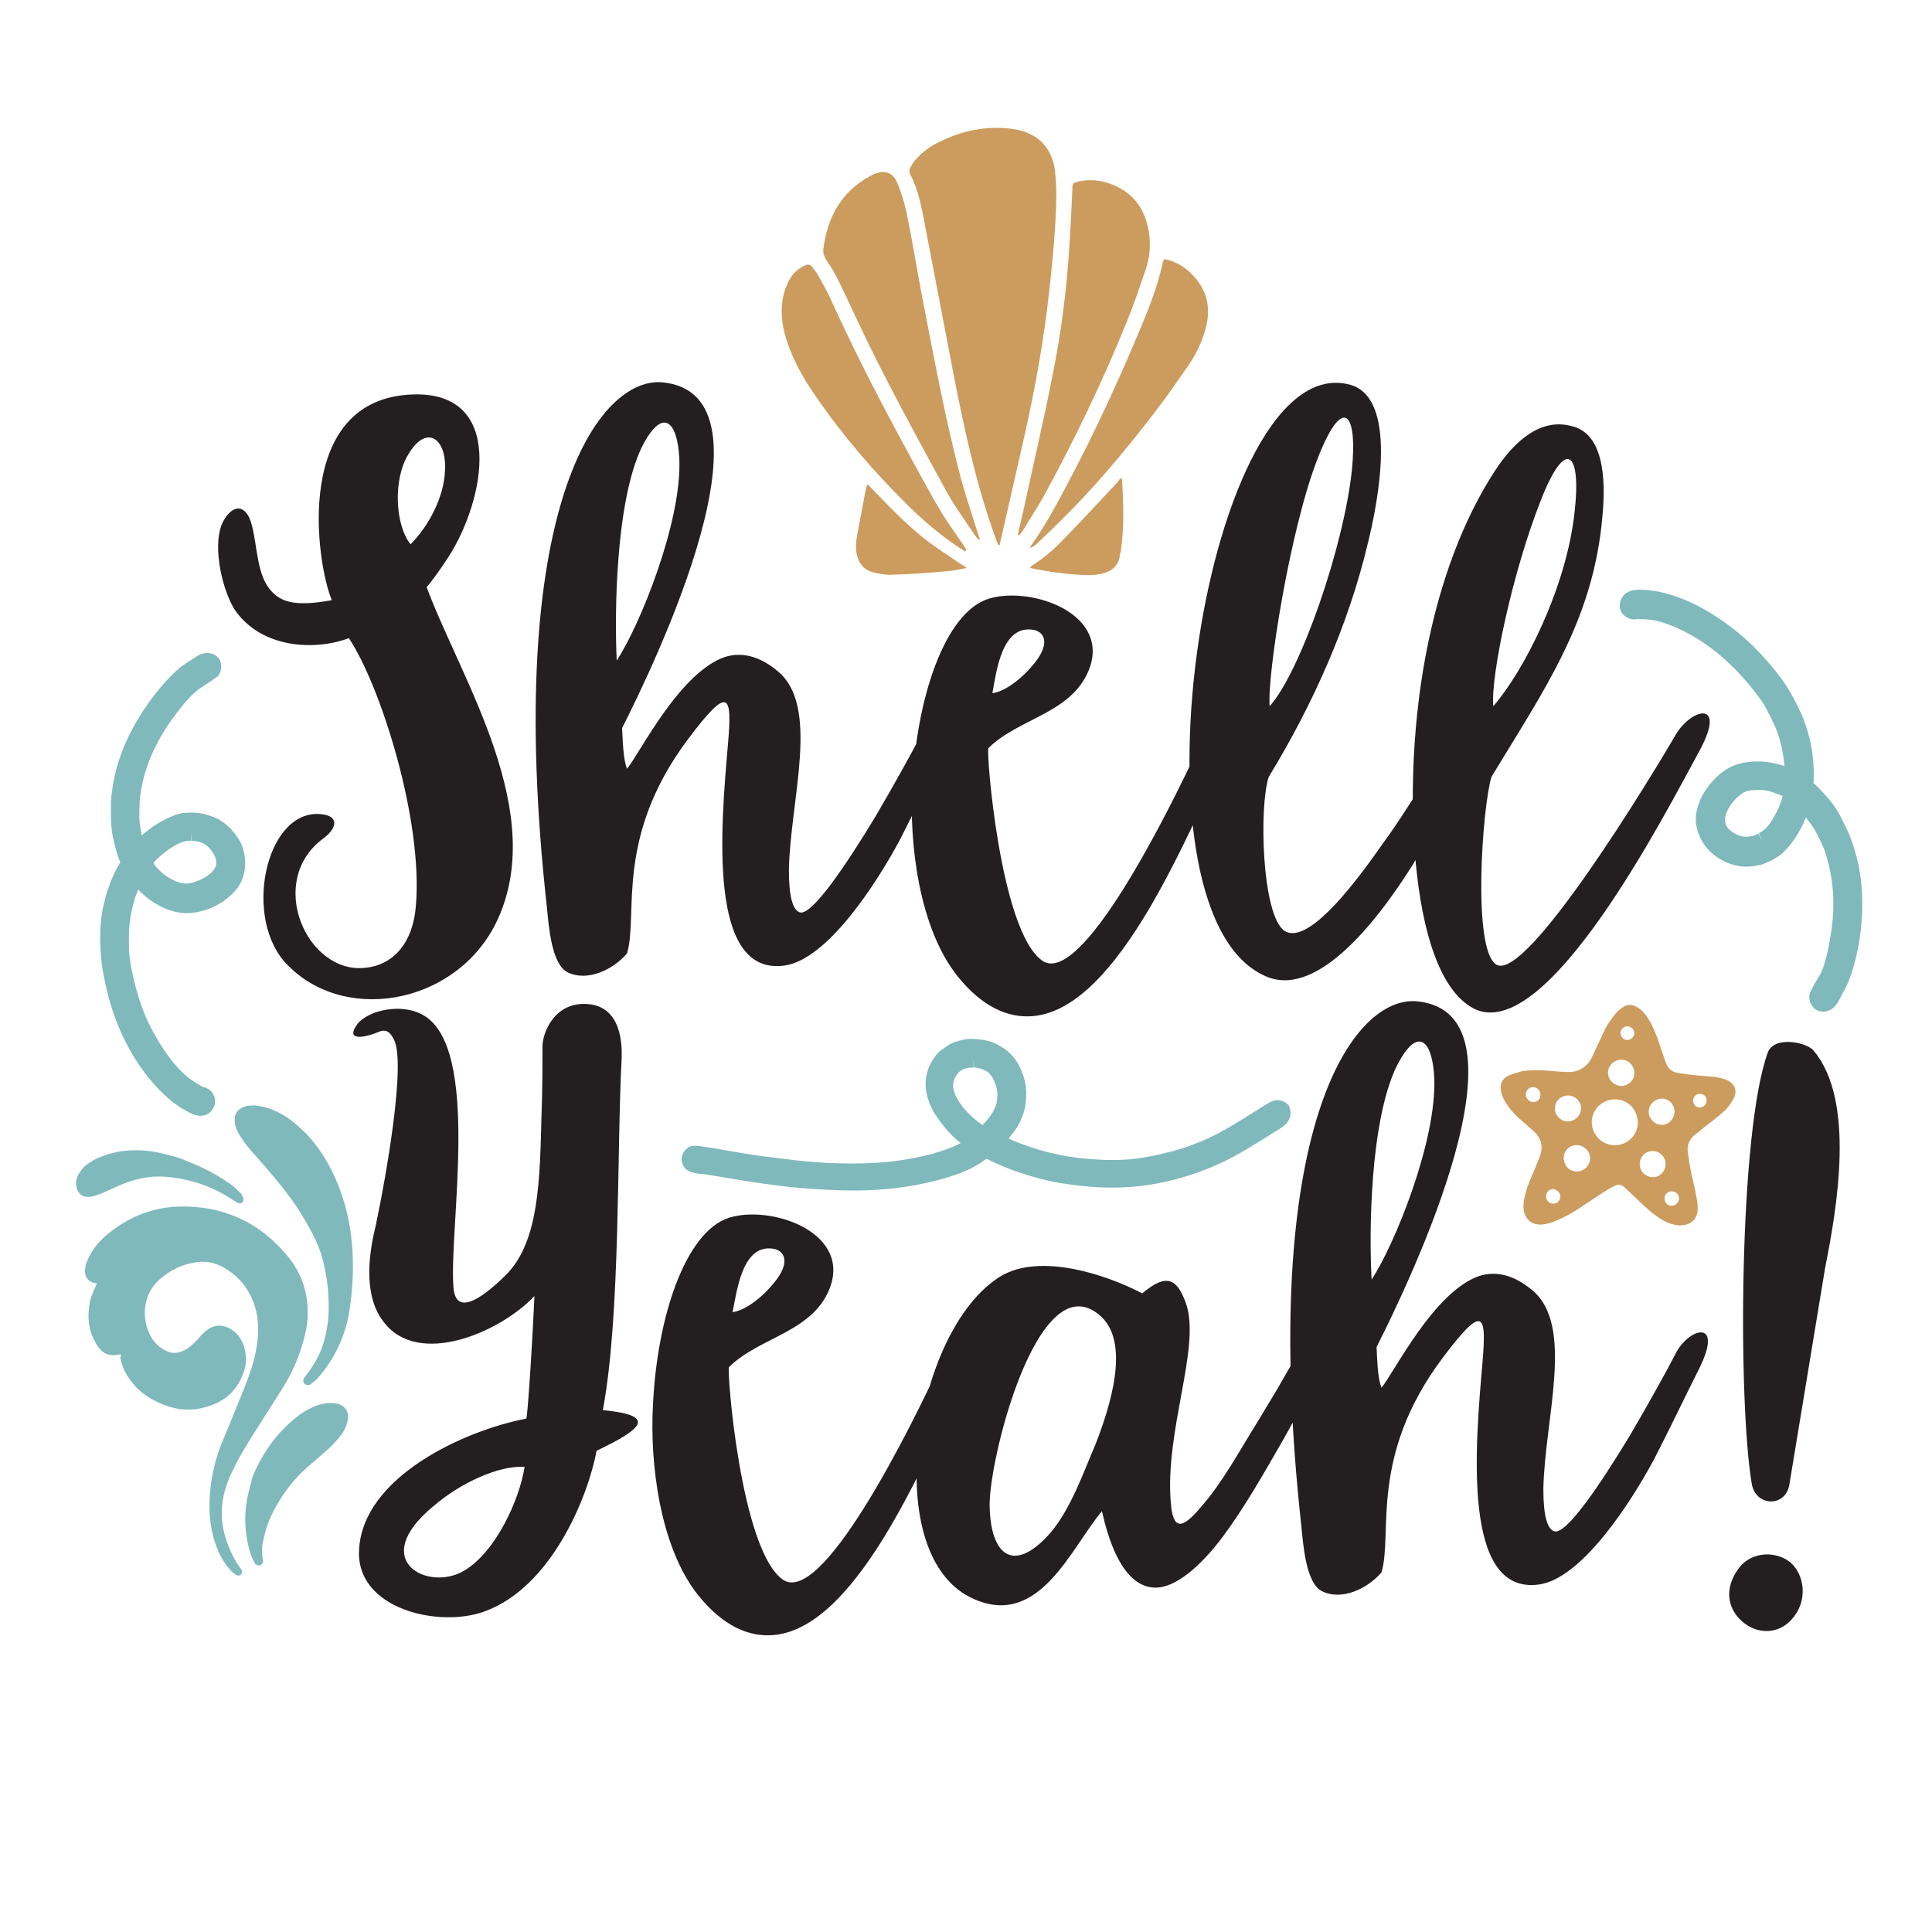
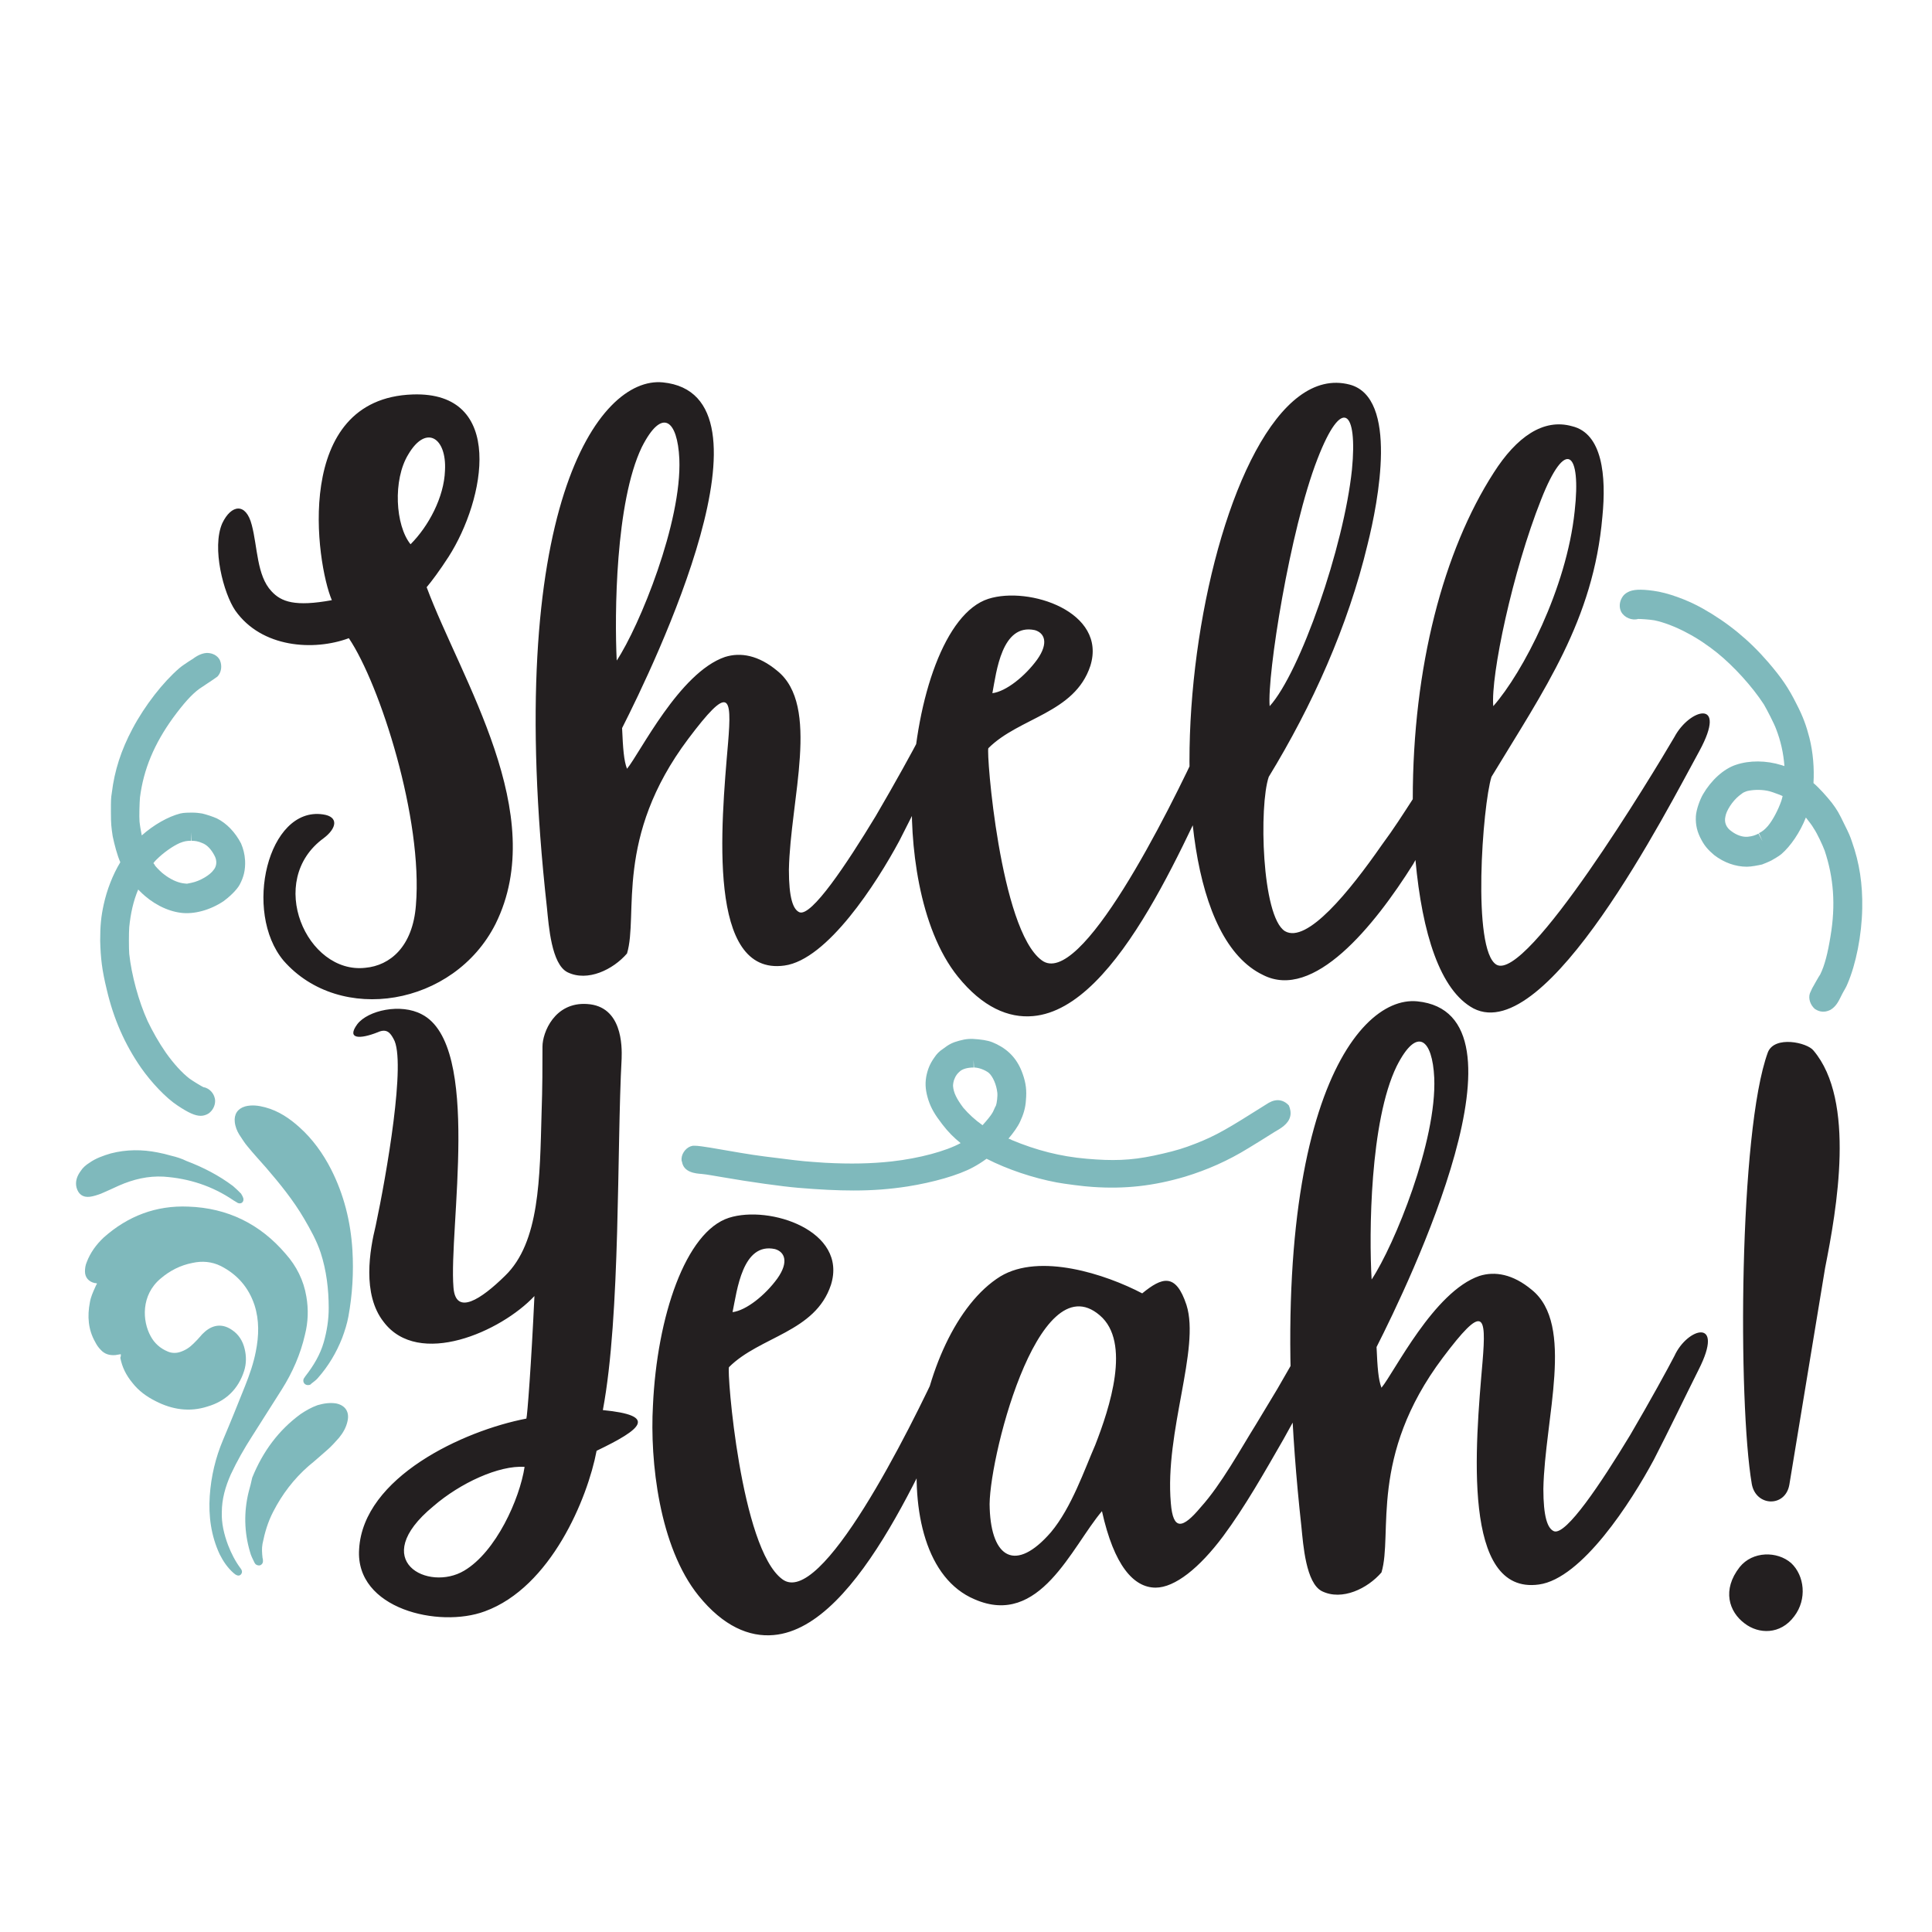
<svg xmlns="http://www.w3.org/2000/svg" version="1.1" id="Layer_1" x="0px" y="0px" viewBox="0 0 432 432" enable-background="new 0 0 432 432" xml:space="preserve">
  <g>
    <path fill="#231F20" d="M110.8,206.6c-9.3,18.4-34.8,22.6-47.4,8.2c-9.1-10.9-3.5-34.5,8.8-32.7c3.6,0.5,3.1,3.1,0.2,5.3   c-13.1,9.5-3.8,30.5,9.3,29c5.5-0.5,10.6-4.7,11.3-14c1.6-19.2-8-49.3-15-59.7c-7.8,2.9-19.5,2.2-25.4-6.2   c-2.6-3.8-5.3-14-2.9-19.5c2-4.2,5.3-4.7,6.6,0.4c1.3,4.9,1.1,11.3,4.4,14.8c2.2,2.4,5.3,3.5,13.5,2c-3.5-8.2-8.9-45.1,18.1-46   c20.8-0.7,16.2,23.5,8,36.3c-2,3.1-3.8,5.5-4.9,6.8C103.1,152,123,182,110.8,206.6z M99.5,105.2c0.4-7.3-4.2-10.4-8.2-3.6   c-3.5,5.7-2.9,15.9,0.5,20.1C95.8,117.7,99.3,111.2,99.5,105.2z M211.1,167.9c-3.3,6.6-6.6,13.5-10,20.1   c-5.1,9.5-16.1,26.6-25.7,27.9c-17.3,2.4-14.2-31.2-12.6-49.8c0.9-10.8,0.2-13-8.9-0.9c-16.6,22.1-11.1,39.4-13.7,48   c-3.1,3.6-8.8,6.4-13.3,4.2c-3.6-1.8-4.2-10.4-4.6-14.4c-9.9-89.2,11.5-118.9,25.9-117.5c27.2,2.7-1.8,62.9-9.1,77.3   c0.2,4.6,0.4,7.3,1.1,9.1c2.9-3.5,11.7-21.5,21.9-25c3.5-1.1,7.5-0.4,11.7,3.1c9.7,7.8,2.9,28.8,2.6,44.5c0,6.2,0.9,8.9,2.4,9.5   c2.7,0.9,10.4-10.6,17-21.5c4.4-7.5,8.4-14.8,9.9-17.7C208.5,158.4,217.1,156.1,211.1,167.9z M137.9,147.7c5.1-7.7,14.6-31,14-45.1   c-0.4-8.6-3.8-11.7-8.4-2.6C137.6,112.3,137.4,137.4,137.9,147.7z M274.2,168.8c-8.2,16.1-23.7,56.7-43.2,58.4   c-5.5,0.5-11.3-2-16.8-8.8c-8.8-10.9-10.9-30.1-10.2-42.5c0.9-19.9,7.3-38.9,17-42c9.1-2.9,26.6,2.9,22.8,15   c-3.5,10.6-15.9,11.5-22.8,18.4c-0.5,0.9,2.6,40.5,11.9,47.4c8.6,6.6,28.3-32.8,35.8-49.1C271.8,159.3,280.4,157,274.2,168.8z    M221.9,155c3.1-0.4,7.3-3.8,10-7.5c2.7-3.8,1.6-6-0.5-6.6C224,139.3,222.8,150.2,221.9,155z M380,167.9   c-7.3,13.3-34.1,66-50.5,57.6c-7.5-4-11.5-16.8-13-33.2l-0.5,0.9c-8.8,14-22.3,30.6-33.6,24.8C250.3,202.6,269.8,77.6,301.8,86   c10.9,2.9,6.4,26.1,4,35.7c-4.4,18.4-12.4,36.1-22.1,52c-2.2,6.4-1.6,31.2,3.6,34.5c4.9,2.9,14.4-8.8,21.7-19.3   c2.6-3.5,4.7-6.8,6.9-10.2c0-29.6,6.9-55.6,18.1-73c5.1-8,11.1-12.2,17.5-10.4c6.8,1.6,7.7,11.1,6.8,20.2   c-2,23.2-13,38.7-24.8,58.2c-2,6.4-4.4,38.7,1.1,42c6.8,4,35-42.7,39.8-50.9C377.8,158.4,386.4,156.1,380,167.9z M283.9,157.9   c6.8-7.5,16.6-35.6,18.4-52.9c1.3-13.3-2.2-16.6-7.7-2.4C288.4,118.5,283.3,151.1,283.9,157.9z M333.9,157.9   c6.6-7.5,16.4-26.3,18.2-43.6c1.5-13.3-2-16.6-7.5-2.6C338.2,127.8,333.3,151.1,333.9,157.9z M133.4,324.4   c-2,10.6-10.2,30.5-25,35.9c-10.2,3.8-29-0.5-28.1-13.9c0.9-16.1,23.3-26.5,37.4-29.2c0.2-0.5,1.1-12.2,1.8-27.4   c-7.5,8-25.9,16.1-33.7,5.8c-4.9-6.2-3.1-16.2-1.8-21.5c2.4-11.3,6.9-37,4-41.8c-0.7-1.3-1.5-2.4-3.5-1.5c-4,1.6-7.1,1.6-4.6-1.8   c2.4-3.1,9.7-4.7,14.4-2.2c13.5,6.9,6,48,7.1,61.1c0.5,6.4,6.2,2.6,11.5-2.6c7.8-7.5,7.8-21.9,8.2-36.5c0.2-5.5,0.2-10.6,0.2-14.8   c0-3.1,2.7-10,10-9.5c7.8,0.5,7.8,9.3,7.7,12.2c-1.1,20.1-0.2,57.3-4.2,78.6C147.1,316.5,143.6,319.5,133.4,324.4z M117.3,328   c-5.7-0.4-14.4,3.6-20.4,8.8c-14.8,12.2-1.1,19.2,6.9,14.4C110.9,347,116.2,335.2,117.3,328z M216.2,307.2   c-8.2,16.1-23.7,56.7-43.2,58.4c-5.5,0.5-11.3-2-16.8-8.8c-8.8-10.9-10.9-30.1-10.2-42.5c0.9-19.9,7.3-38.9,17-42   c9.1-2.9,26.6,2.9,22.8,15c-3.5,10.6-15.9,11.5-22.8,18.4c-0.5,0.9,2.6,40.5,11.9,47.4c8.6,6.6,28.3-32.8,35.8-49.1   C213.8,297.8,222.4,295.4,216.2,307.2z M163.8,293.4c3.1-0.4,7.3-3.8,10-7.5c2.7-3.8,1.6-6-0.5-6.6   C166,277.7,164.8,288.6,163.8,293.4z M295.4,306.3c-2.7,5.3-5.7,10.6-8.4,15.5c-4.2,7.3-8.6,15.1-13.5,21.7   c-5.3,7.1-10.8,11.5-15.1,11.5c-4.9,0-9.3-4.9-12-17.1c-6.8,8-13.9,26.1-28.5,19.7c-21.5-9.1-13.9-60,5.8-72.2   c8.8-5.3,23.5-0.5,31.7,3.8c4.4-3.6,7.5-4.7,9.9,2.6c3.1,9.8-4.9,28.3-3.5,44.3c0.5,6.2,2.6,5.8,6.7,0.9c4.6-5.1,8.9-13,12.4-18.6   l4.7-7.8l4.2-7.3C293.2,296.8,301.7,294.5,295.4,306.3z M245.9,294.1c-14-12-25.2,33.7-24.6,43.2c0.4,11.1,5.8,14.4,13.7,5.3   c4.6-5.5,7.5-14,9.9-19.5C248.1,314.9,253,300.1,245.9,294.1z M379.8,306.3c-3.3,6.6-6.6,13.5-10,20.1   c-5.1,9.5-16.1,26.6-25.7,27.9c-17.3,2.4-14.2-31.2-12.6-49.8c0.9-10.8,0.2-13-8.9-0.9c-16.6,22.1-11.1,39.4-13.7,48   c-3.1,3.6-8.8,6.4-13.3,4.2c-3.6-1.8-4.2-10.4-4.6-14.4c-9.8-89.2,11.5-118.9,25.9-117.5c27.2,2.7-1.8,62.9-9.1,77.3   c0.2,4.6,0.4,7.3,1.1,9.1c2.9-3.5,11.7-21.5,21.9-25c3.5-1.1,7.5-0.4,11.7,3.1c9.7,7.8,2.9,28.8,2.6,44.5c0,6.2,0.9,8.9,2.4,9.5   c2.7,0.9,10.4-10.6,17-21.5c4.4-7.5,8.4-14.8,9.9-17.7C377.3,296.8,385.8,294.5,379.8,306.3z M306.7,286.1c5.1-7.7,14.6-31,14-45.1   c-0.4-8.6-3.8-11.7-8.4-2.6C306.3,250.7,306.1,275.9,306.7,286.1z M401.2,361.4c-3.1,4.2-8,4-11.1,1.6c-3.5-2.6-5.1-7.5-1.1-12.6   c2.9-3.6,8.4-3.6,11.5-0.9C403.5,352.3,404.1,357.6,401.2,361.4z M408.1,283.5l-8,48.5c-0.9,5.1-7.5,4.9-8.4-0.2   c-3.1-18.2-2.9-78.8,3.6-96.5c1.5-3.8,8.8-2.2,10.2-0.4C415,246.1,410.7,270.4,408.1,283.5z" />
-     <path fill="#CC9C5E" d="M340.4,239.5c2.4-0.3,4.7-0.2,7,0c1.1,0.1,2.1,0.2,3.2,0.2c2.4,0.1,4.4-1.2,5.4-3.4c1-2.1,2-4.3,3-6.4   c0.6-1.1,1.4-2.2,2.2-3.2c0.5-0.6,1.1-1.1,1.7-1.5c1-0.7,2.1-0.6,3.2,0c0.8,0.5,1.5,1.2,2,1.9c1.2,1.7,2,3.6,2.7,5.6   c0.5,1.5,1,2.9,1.5,4.4c0.1,0.3,0.2,0.5,0.3,0.8c0.5,1.1,1.3,1.8,2.5,2c1.3,0.2,2.5,0.4,3.8,0.5c1.5,0.2,2.9,0.2,4.4,0.4   c0.9,0.1,1.7,0.3,2.6,0.6c2,0.8,2.7,2.5,1.7,4.3c-0.5,0.9-1.1,1.8-1.8,2.5c-1.5,1.4-3.2,2.7-4.9,4c-0.7,0.6-1.4,1.1-2.1,1.7   c-1.1,1-1.6,2.2-1.4,3.7c0.2,1.5,0.4,2.9,0.7,4.4c0.4,1.9,0.9,3.7,1.2,5.6c0.2,0.8,0.3,1.7,0.3,2.5c0.1,2.1-1.2,4-4.2,3.9   c-1.2-0.1-2.4-0.5-3.5-1.1c-1.6-0.9-3-2.1-4.3-3.3c-1.3-1.2-2.6-2.5-3.9-3.7c-1.3-1.2-1.7-1.3-3.3-0.4c-1.3,0.7-2.5,1.5-3.7,2.3   c-2.3,1.5-4.6,3.2-7.1,4.4c-1,0.5-2.1,1-3.2,1.3c-0.8,0.2-1.6,0.4-2.4,0.3c-1.6-0.1-2.8-1.2-3.2-2.7c-0.2-1-0.2-1.9,0-2.9   c0.3-1.7,0.9-3.4,1.6-5c0.7-1.5,1.3-3.1,1.9-4.6c0.8-2.1,0.4-4-1.3-5.6c-0.9-0.8-1.7-1.5-2.6-2.3c-1.2-1-2.4-2.2-3.3-3.5   c-0.7-1-1.3-2.1-1.5-3.4c-0.2-1.5,0.3-2.6,1.7-3.3C338.3,240.1,339.4,239.8,340.4,239.5z M362,256c2.9-0.6,4.7-3.2,4.1-6   c-0.5-2.8-3.1-4.6-5.9-4.1c-2.8,0.5-4.7,3.1-4.2,5.9C356.5,254.5,359,256.5,362,256z M353.1,261.9c1.6-0.3,2.7-1.8,2.4-3.4   c-0.3-1.6-1.9-2.7-3.5-2.4c-1.6,0.3-2.6,1.8-2.3,3.3C350,261.2,351.5,262.2,353.1,261.9z M372.4,259.9c-0.2-1.6-1.7-2.7-3.3-2.5   c-1.6,0.2-2.7,1.8-2.4,3.4c0.2,1.5,1.7,2.6,3.3,2.4C371.5,263,372.6,261.5,372.4,259.9z M365.4,239.4c-0.3-1.6-1.8-2.7-3.4-2.4   c-1.6,0.3-2.7,1.8-2.4,3.4c0.3,1.5,1.8,2.6,3.3,2.4C364.6,242.5,365.7,241.1,365.4,239.4z M374.4,248.1c-0.3-1.6-1.7-2.7-3.3-2.4   c-1.6,0.3-2.7,1.8-2.4,3.4c0.3,1.5,1.7,2.6,3.3,2.4C373.6,251.2,374.6,249.7,374.4,248.1z M350.1,245c-1.6,0.3-2.6,1.7-2.4,3.3   c0.3,1.6,1.8,2.7,3.4,2.4c1.6-0.3,2.6-1.8,2.4-3.3C353.2,245.8,351.7,244.7,350.1,245z M343.2,246.4c0.9-0.2,1.4-1,1.2-2   c-0.2-0.9-1-1.4-1.9-1.3c-0.9,0.2-1.5,1.1-1.3,2C341.5,246,342.3,246.6,343.2,246.4z M347,265.9c-0.8,0.1-1.4,1-1.3,1.8   c0.1,0.9,1,1.6,1.9,1.4c0.8-0.1,1.4-0.9,1.3-1.8C348.7,266.4,347.8,265.8,347,265.9z M375.4,267.7c-0.1-0.8-0.9-1.4-1.8-1.3   c-0.9,0.1-1.5,0.9-1.4,1.8c0.1,0.9,0.9,1.5,1.8,1.4C374.9,269.4,375.6,268.6,375.4,267.7z M364.2,232.5c0.8-0.2,1.4-1,1.2-1.8   c-0.2-0.8-1-1.3-1.8-1.2c-0.8,0.2-1.4,1-1.2,1.8C362.6,232.2,363.4,232.7,364.2,232.5z M380.3,247.6c0.8-0.1,1.4-0.9,1.3-1.8   c-0.1-0.8-0.9-1.3-1.7-1.2c-0.9,0.1-1.4,0.9-1.3,1.8C378.8,247.2,379.5,247.8,380.3,247.6z M223.5,121.9c0.1-0.6,0.3-1.1,0.4-1.7   c1.7-7.6,3.5-15.2,5.2-22.9c2.4-10.6,4.3-21.3,5.5-32.1c0.6-5.3,1.1-10.5,1.4-15.8c0.2-3.4,0.3-6.8,0-10.2   c-0.4-5.8-3.6-9.6-9.8-10.4c-6.4-0.8-12.3,0.7-17.8,3.8c-1.2,0.7-2.2,1.6-3.2,2.6c-0.7,0.7-1.3,1.5-1.7,2.4c-0.2,0.3-0.2,0.9,0,1.3   c1.4,2.7,2.2,5.7,2.8,8.7c2.3,12,4.6,24,6.9,36c2.4,12.4,5.1,24.8,9.4,36.7c0.2,0.5,0.4,1.1,0.6,1.6   C223.3,121.9,223.4,121.9,223.5,121.9z M219.1,120.6c-0.2-0.5-0.3-1-0.5-1.5c-1.2-3.9-2.5-7.7-3.6-11.6   c-3.6-13.5-6.1-27.3-8.8-41.1c-1.2-6.3-2.2-12.6-3.5-18.9c-0.5-2.3-1.2-4.6-2.1-6.7c-1-2.3-2.8-2.8-5.1-1.9c-0.3,0.1-0.7,0.3-1,0.5   c-6.4,3.5-9.5,9.2-10.4,16.3c-0.1,0.9,0.2,1.7,0.7,2.5c0.9,1.3,1.7,2.6,2.4,4c1.4,2.8,2.7,5.6,4,8.4c6.3,13.5,13.5,26.6,20.6,39.6   c1.8,3.2,4,6.2,6,9.2c0.3,0.4,0.6,0.8,0.9,1.2C218.9,120.7,219,120.7,219.1,120.6z M227.9,119.7c0.3-0.4,0.6-0.8,0.9-1.2   c1.5-2.5,3.1-4.9,4.5-7.4c7-12.8,13.3-25.9,18.8-39.5c1.5-3.7,2.8-7.6,4.1-11.4c0.8-2.4,1.1-4.9,0.8-7.5c-0.6-4.9-2.7-8.8-7.3-11   c-2.7-1.3-5.6-1.8-8.6-1.1c-1.1,0.3-1.3,0.4-1.3,1.4c-0.2,4.4-0.4,8.8-0.7,13.2c-0.6,9.6-1.8,19.1-3.7,28.5   c-2,10.2-4.4,20.4-6.6,30.6c-0.4,1.7-0.8,3.5-1.2,5.2C227.7,119.6,227.8,119.7,227.9,119.7z M216.1,122.9c-0.3-0.4-0.5-0.8-0.8-1.2   c-1.6-2.4-3.4-4.8-4.9-7.3c-2.1-3.5-4-7.1-6-10.7c-6.6-12.1-13-24.3-18.7-36.9c-0.8-1.8-1.8-3.5-2.8-5.3c-0.3-0.6-0.8-1.1-1.2-1.7   c-0.5-0.7-1.1-0.8-1.8-0.4c-0.6,0.3-1.1,0.6-1.6,1c-1.4,1.1-2.1,2.6-2.7,4.2c-1.1,3.2-1,6.5-0.2,9.8c1.4,5.2,3.9,9.8,7,14.2   c6.1,8.9,13.1,17,20.8,24.6c3.5,3.4,7.1,6.5,11.2,9.2c0.5,0.3,0.9,0.6,1.4,0.9C216,123,216,123,216.1,122.9z M260,58.7   c-0.8,3.8-2.1,7.5-3.5,11.1c-5.5,13.5-11.5,26.6-18.4,39.5c-2.3,4.3-4.6,8.6-7.5,12.6c-0.1,0.2-0.2,0.4-0.4,0.6   c0.6-0.1,1.1-0.4,1.5-0.8c1.6-1.5,3.3-3.1,4.9-4.7c7.6-7.4,14.4-15.5,20.9-23.9c2.9-3.7,5.6-7.6,8.3-11.5c1.5-2.2,2.7-4.6,3.5-7.2   c0.7-2.1,1-4.2,0.7-6.4c-0.6-4.6-4.7-9-9.3-10c-0.1,0-0.3,0-0.5,0C260.2,58.2,260.1,58.5,260,58.7z M214.8,126.1   c-2.3-1.6-4.7-3.1-7-4.8c-4.6-3.5-8.6-7.6-12.6-11.8c-0.4-0.4-0.8-0.8-1.2-1.2c-0.2,0.4-0.2,0.5-0.3,0.6c-0.7,3.5-1.3,7-2,10.5   c-0.3,1.7-0.5,3.3,0,5c0.5,1.7,1.5,3,3.3,3.5c1.5,0.4,3,0.7,4.5,0.6c4.2-0.1,8.4-0.4,12.5-0.8c1.3-0.1,2.5-0.4,4.2-0.7   C215.6,126.6,215.2,126.3,214.8,126.1z M250.5,106.9c-0.2,0.3-0.4,0.6-0.6,0.9c-4,4.3-8.1,8.7-12.2,12.9c-2.1,2.2-4.4,4.2-7,5.8   c-0.1,0.1-0.2,0.3-0.4,0.5c4.4,0.9,8.7,1.5,13,1.6c1,0,2-0.1,3-0.3c2.2-0.5,3.8-1.7,4.1-4.1c0-0.3,0.1-0.5,0.2-0.8   c0.8-5.4,0.6-10.8,0.3-16.3C250.7,107.1,250.6,107,250.5,106.9z" />
    <path fill="#7FB9BC" d="M27,302.8c-0.4,0.1-0.8,0.1-1.2,0.2c-1.3,0.1-2.4-0.2-3.3-1.2c-0.5-0.5-0.9-1.1-1.2-1.7   c-1.6-2.8-1.8-5.8-1.2-8.9c0.2-1.2,0.7-2.3,1.2-3.4c0.1-0.2,0.2-0.5,0.4-0.8c-0.2-0.1-0.3-0.1-0.5-0.1c-1.4-0.3-2.2-1.3-2.2-2.6   c0-0.7,0.1-1.4,0.4-2.1c0.8-2.1,2.1-3.9,3.8-5.5c5.4-4.8,11.7-7.2,18.9-6.9c8.8,0.3,16.1,3.9,21.8,10.6c2.4,2.7,4,5.9,4.6,9.5   c0.5,2.9,0.4,5.7-0.3,8.5c-1,4.4-2.8,8.5-5.2,12.3c-2.2,3.5-4.4,6.9-6.6,10.4c-1.8,2.8-3.4,5.6-4.8,8.6c-1.2,2.7-2,5.5-2,8.4   c-0.1,2.5,0.5,5,1.4,7.4c0.7,1.8,1.6,3.6,2.8,5.2c0.1,0.1,0.1,0.2,0.2,0.3c0.2,0.4,0.1,0.8-0.1,1c-0.2,0.3-0.6,0.4-1,0.2   c-0.2-0.1-0.4-0.2-0.6-0.4c-1.4-1.2-2.4-2.7-3.2-4.3c-1.9-4.1-2.5-8.5-2.2-13c0.3-4.4,1.3-8.6,3-12.6c1.7-4,3.3-8,4.9-12   c1-2.5,1.9-5.1,2.4-7.7c0.7-3.5,0.8-7-0.3-10.4c-1.3-3.9-3.8-6.8-7.5-8.7c-2-1-4.2-1.2-6.4-0.7c-2.6,0.5-5,1.7-7.1,3.5   c-4.4,3.7-4.1,9.5-2.2,12.9c0.8,1.5,2.1,2.7,3.8,3.4c0.9,0.4,1.9,0.4,2.8,0.1c1.2-0.4,2.1-1,3-1.9c0.6-0.6,1.1-1.1,1.6-1.7   c0.3-0.4,0.7-0.7,1-1c1.9-1.6,4-1.7,6-0.3c1.5,1,2.4,2.5,2.8,4.2c0.4,1.6,0.4,3.3-0.1,4.9c-1.3,4.1-4.1,6.8-8.2,8   c-4,1.3-7.9,0.7-11.6-1.2c-2-1-3.8-2.3-5.2-4.1c-1.4-1.7-2.3-3.5-2.7-5.6C27.1,303.1,27,303,27,302.8z M77.9,294.4   c0.9-4.9,1.2-9.9,0.9-14.9c-0.4-6.4-1.9-12.4-4.8-18.1c-1.8-3.5-4.1-6.7-7-9.3c-2.2-2-4.7-3.7-7.7-4.5c-1.5-0.4-3-0.6-4.5-0.2   c-1.7,0.5-2.5,1.8-2.3,3.5c0.1,1,0.5,2,1,2.8c0.6,0.9,1.2,1.9,1.9,2.7c1.3,1.6,2.7,3.1,4.1,4.7c3.1,3.6,6.1,7.3,8.5,11.4   c1.4,2.4,2.8,4.9,3.7,7.6c1.3,4,1.8,8.2,1.8,12.4c0,2.6-0.4,5.1-1.1,7.6c-0.8,2.8-2.3,5.3-4.1,7.6c-0.1,0.2-0.3,0.4-0.4,0.6   c-0.3,0.8,0.3,1.5,1.1,1.4c0.2,0,0.5-0.1,0.6-0.3c0.5-0.4,1.1-0.8,1.5-1.3c2.3-2.6,4.1-5.6,5.4-8.9C77.1,297.6,77.6,296,77.9,294.4   z M55.6,333.6c-1.1,4.5-1,9,0.3,13.4c0.2,0.8,0.6,1.6,1,2.4c0.1,0.2,0.2,0.3,0.3,0.4c0.3,0.2,0.6,0.3,1,0.2   c0.4-0.2,0.6-0.5,0.6-0.9c0-0.3,0-0.5-0.1-0.8c-0.1-1-0.2-2,0-3.1c0.5-2.5,1.2-4.9,2.4-7.2c2-3.9,4.6-7.3,7.9-10.2   c1.5-1.2,2.9-2.5,4.3-3.7c0.9-0.8,1.7-1.7,2.5-2.6c0.9-1.1,1.6-2.3,1.9-3.7c0.5-2.1-0.5-3.6-2.6-4c-1.4-0.2-2.7,0-4.1,0.4   c-1.4,0.5-2.6,1.2-3.8,2c-4.9,3.6-8.4,8.3-10.8,14.2C56.2,331.4,55.9,332.5,55.6,333.6z M38.2,258.4c-1-0.3-1.9-0.5-2.9-0.7   c-3.5-0.7-7-0.7-10.5,0.2c-1.7,0.5-3.4,1.1-4.8,2.1c-0.8,0.5-1.5,1.1-2,1.9c-0.8,1.1-1.2,2.3-0.9,3.6c0.4,1.5,1.4,2.3,3,2.1   c0.8-0.1,1.7-0.4,2.5-0.7c1.4-0.6,2.7-1.2,4-1.8c3.2-1.4,6.5-2.2,10-2c5.7,0.4,10.9,2.1,15.6,5.3c0.3,0.2,0.7,0.4,1,0.6   c0.8,0.3,1.4-0.3,1.2-1.1c-0.1-0.3-0.3-0.7-0.5-1c-0.6-0.6-1.2-1.2-1.8-1.7c-3.2-2.4-6.7-4.2-10.4-5.6   C40.7,259.1,39.5,258.7,38.2,258.4z M54.8,192.4c0.1,2.1-0.3,3.7-1.2,5.4c-0.7,1.3-2.5,2.9-3.6,3.7c-3,2-6.6,3-9.6,2.6   c-3.1-0.4-6.4-2.1-9-4.7c-0.1-0.1-0.3-0.3-0.5-0.5c-1.1,2.6-1.7,5.4-2,8.4c-0.1,1.2-0.1,4.9,0,6c0.5,4.7,2.1,10.6,4.1,15   c1.1,2.3,2.5,4.8,4.1,7.1c1.7,2.4,3.6,4.5,5.3,5.8c1,0.7,2.5,1.6,3.1,1.9c1.4,0.2,2.6,1.6,2.6,3.1c0,1.1-0.6,2.2-1.5,2.8   c-0.5,0.3-1.1,0.5-1.7,0.5c-1.3,0-2.8-0.7-5.2-2.3c-2.6-1.7-5.9-5.2-8.2-8.5c-3.6-5.2-6.1-10.9-7.6-17.3c-1.1-4.5-1.4-7.1-1.5-11.1   c0-3.3,0.2-5.4,0.8-8.1c0.7-3.2,2-6.6,3.7-9.4c-0.7-1.6-1.3-3.9-1.7-5.8c-0.3-2-0.4-2.7-0.4-5.5c0-2.5,0-3,0.2-4.2   c0.6-5,2.1-9.6,4.6-14.3c2.8-5.3,6.9-10.5,10.5-13.6c0.7-0.6,1.4-1,2.1-1.5l0.8-0.5c0.7-0.5,1.8-1.3,3.2-1.4h0c2,0,2.8,1.2,3,1.7   c0.5,1.2,0.3,2.7-0.6,3.6l-1,0.7c-0.7,0.5-2.6,1.7-3,2c-1.8,1.3-3.7,3.5-5.9,6.5c-4.2,5.8-6.6,11.5-7.4,17.8   c-0.1,1.1-0.2,4.3-0.1,5.4c0.1,1,0.3,2.1,0.5,3.1c2.7-2.4,5.9-4.2,8.6-4.9c0.8-0.2,2-0.2,2.6-0.2c0.9,0,1.8,0.1,2.3,0.2   c0.9,0.2,2.4,0.7,3.3,1.1c2.2,1.1,4.1,3.1,5.4,5.6C54.4,189.8,54.7,190.9,54.8,192.4z M47.9,191.2c-0.7-1.3-1.6-2.3-2.7-2.7   c-0.9-0.4-1.6-0.5-2.4-0.5v-1.9c0,0,0,0,0,0l-0.1,1.9c-0.9,0-1.5,0.1-2.5,0.5c-1.6,0.7-3.7,2.2-5.2,3.7c-0.2,0.2-0.5,0.5-0.7,0.8   c0.2,0.2,0.3,0.4,0.4,0.6c0.5,0.6,1.5,1.6,2.1,2c1.3,1,2.8,1.7,4.1,1.9c0.2,0,0.6,0.1,0.9,0.1l1-0.2c2-0.4,4.2-1.8,4.9-2.8   C48.5,193.7,48.6,192.4,47.9,191.2z M380.5,187.9c-1-1.8-1.4-3.4-1.3-5.4c0.1-1.5,0.9-3.7,1.6-4.9c1.8-3.1,4.6-5.7,7.4-6.6   c3-1,6.7-1,10.2,0.1c0.2,0.1,0.4,0.1,0.6,0.2c-0.2-2.8-0.8-5.6-1.9-8.4c-0.4-1.1-2.1-4.4-2.7-5.4c-2.6-4-6.7-8.5-10.4-11.5   c-2-1.6-4.3-3.2-6.8-4.5c-2.6-1.4-5.3-2.4-7.3-2.8c-1.2-0.2-3-0.3-3.6-0.3c-1.4,0.4-3.1-0.3-3.8-1.6c-0.5-1-0.4-2.2,0.2-3.2   c0.3-0.5,0.7-0.9,1.3-1.2c1.1-0.6,2.8-0.7,5.7-0.3c3.1,0.4,7.6,2,11.1,4c5.5,3.1,10.3,7,14.6,12c3,3.5,4.5,5.7,6.3,9.3   c1.5,2.9,2.2,4.9,2.9,7.6c0.8,3.2,1.1,6.8,0.9,10.1c1.3,1.1,2.9,2.9,4.1,4.4c1.2,1.6,1.6,2.3,2.8,4.8c1.1,2.2,1.3,2.7,1.7,3.9   c1.7,4.8,2.4,9.5,2.3,14.9c-0.1,6-1.4,12.5-3.3,16.9c-0.3,0.8-0.8,1.5-1.2,2.3l-0.4,0.8c-0.4,0.8-1,2-2.2,2.7l0,0   c-1.8,0.9-3,0.1-3.5-0.2c-1-0.9-1.5-2.3-1.1-3.5l0.5-1.1c0.4-0.7,1.5-2.7,1.8-3.1c1-2,1.7-4.8,2.3-8.5c1.2-7.1,0.7-13.2-1.3-19.2   c-0.4-1.1-1.7-3.9-2.4-4.9c-0.5-0.9-1.2-1.7-1.8-2.5c-1.3,3.3-3.4,6.4-5.5,8.2c-0.6,0.5-1.7,1.1-2.2,1.4c-0.8,0.4-1.6,0.7-2.1,0.9   c-0.9,0.2-2.4,0.5-3.4,0.5c-2.5,0-5.1-0.9-7.3-2.6C382,190.1,381.2,189.2,380.5,187.9z M387.2,185.9c1.2,0.9,2.5,1.3,3.6,1.2   c1-0.1,1.6-0.3,2.4-0.7l0.9,1.7l0,0l-0.8-1.8c0.8-0.4,1.3-0.8,2-1.6c1.1-1.3,2.3-3.6,3-5.6c0.1-0.3,0.2-0.7,0.3-1.1   c-0.2-0.1-0.5-0.2-0.7-0.3c-0.8-0.3-2.1-0.8-2.8-0.9c-1.6-0.3-3.3-0.2-4.5,0.1c-0.2,0.1-0.6,0.2-0.9,0.4l-0.8,0.6   c-1.6,1.3-2.9,3.4-3.1,4.7C385.5,183.9,386,185.1,387.2,185.9z M288.5,249.6c-0.4,1.8-2.3,2.8-3.5,3.5c-2.2,1.4-4,2.5-5.8,3.6   c-4.7,2.9-9.3,4.9-14.2,6.4c-7.1,2.1-13.5,2.8-20.7,2.3c-1.9-0.1-6.4-0.7-8-1c-5.3-1-11-2.9-15.7-5.3c-1.1,0.8-1.9,1.3-3,1.9   c-3.3,1.8-9,3.4-14.7,4.3c-3.9,0.6-7.7,0.9-12,0.9c-3.6,0-7.7-0.2-12.4-0.6c-3.6-0.3-10.8-1.3-17.1-2.4c-1.3-0.2-3.3-0.6-4.5-0.7   c-1.3-0.1-4-0.3-4.4-2.7l-0.1-0.3l0-0.5c0.1-1.3,1.2-2.6,2.5-2.8l0.6,0c0.3,0,1.1,0,6.7,1c5.2,0.9,7,1.2,12.1,1.8   c5.4,0.7,5.9,0.7,10.2,1c5.7,0.3,10.3,0.2,14.9-0.3c6.2-0.7,12.1-2.3,15.4-4.1c-1.5-1.2-2.8-2.5-4.1-4.2c-1.7-2.2-2.5-3.6-3.1-5.4   c-0.6-1.9-0.8-3.4-0.5-5.2c0.3-1.6,0.8-2.9,1.8-4.3c0.6-0.9,1.1-1.4,2-2c1.3-1,2.1-1.4,3.6-1.8c1.5-0.4,2.4-0.5,4.3-0.3   c1.8,0.2,2.7,0.4,4.1,1.1c2.8,1.4,4.7,3.5,5.8,6.7c0.7,2,0.9,3.6,0.7,5.8c-0.1,1.8-0.6,3.3-1.3,4.8c-0.5,1.1-1.5,2.5-2.6,3.8   c0.3,0.1,0.6,0.2,0.7,0.3c5.5,2.3,10.9,3.7,16.8,4.2c5.7,0.5,9.8,0.4,15-0.7c2.8-0.6,5.3-1.2,7.5-2c5-1.8,7.7-3.2,14.5-7.5l3.2-2   c0.6-0.4,1.5-0.9,2.5-0.9c1,0,1.9,0.5,2.5,1.2C288.5,247.9,288.7,248.8,288.5,249.6z M219.7,251.6c1-1.1,1.8-2.1,2.1-2.6   c0.3-0.4,0.6-1.3,0.9-1.8c0.2-0.5,0.4-2.2,0.3-2.9c-0.2-1.8-1-3.6-1.9-4.4c-0.9-0.7-2.3-1.2-3.3-1.2l-0.1-1.7c0,0,0,0,0,0v1.7   c-1.3,0-2.4,0.3-3,0.8c-0.6,0.5-1,1-1.3,1.8c-0.2,0.4-0.3,1.2-0.3,1.5c0.1,1.5,0.8,2.9,2.3,4.9C216.6,249.1,218,250.4,219.7,251.6z   " />
  </g>
</svg>